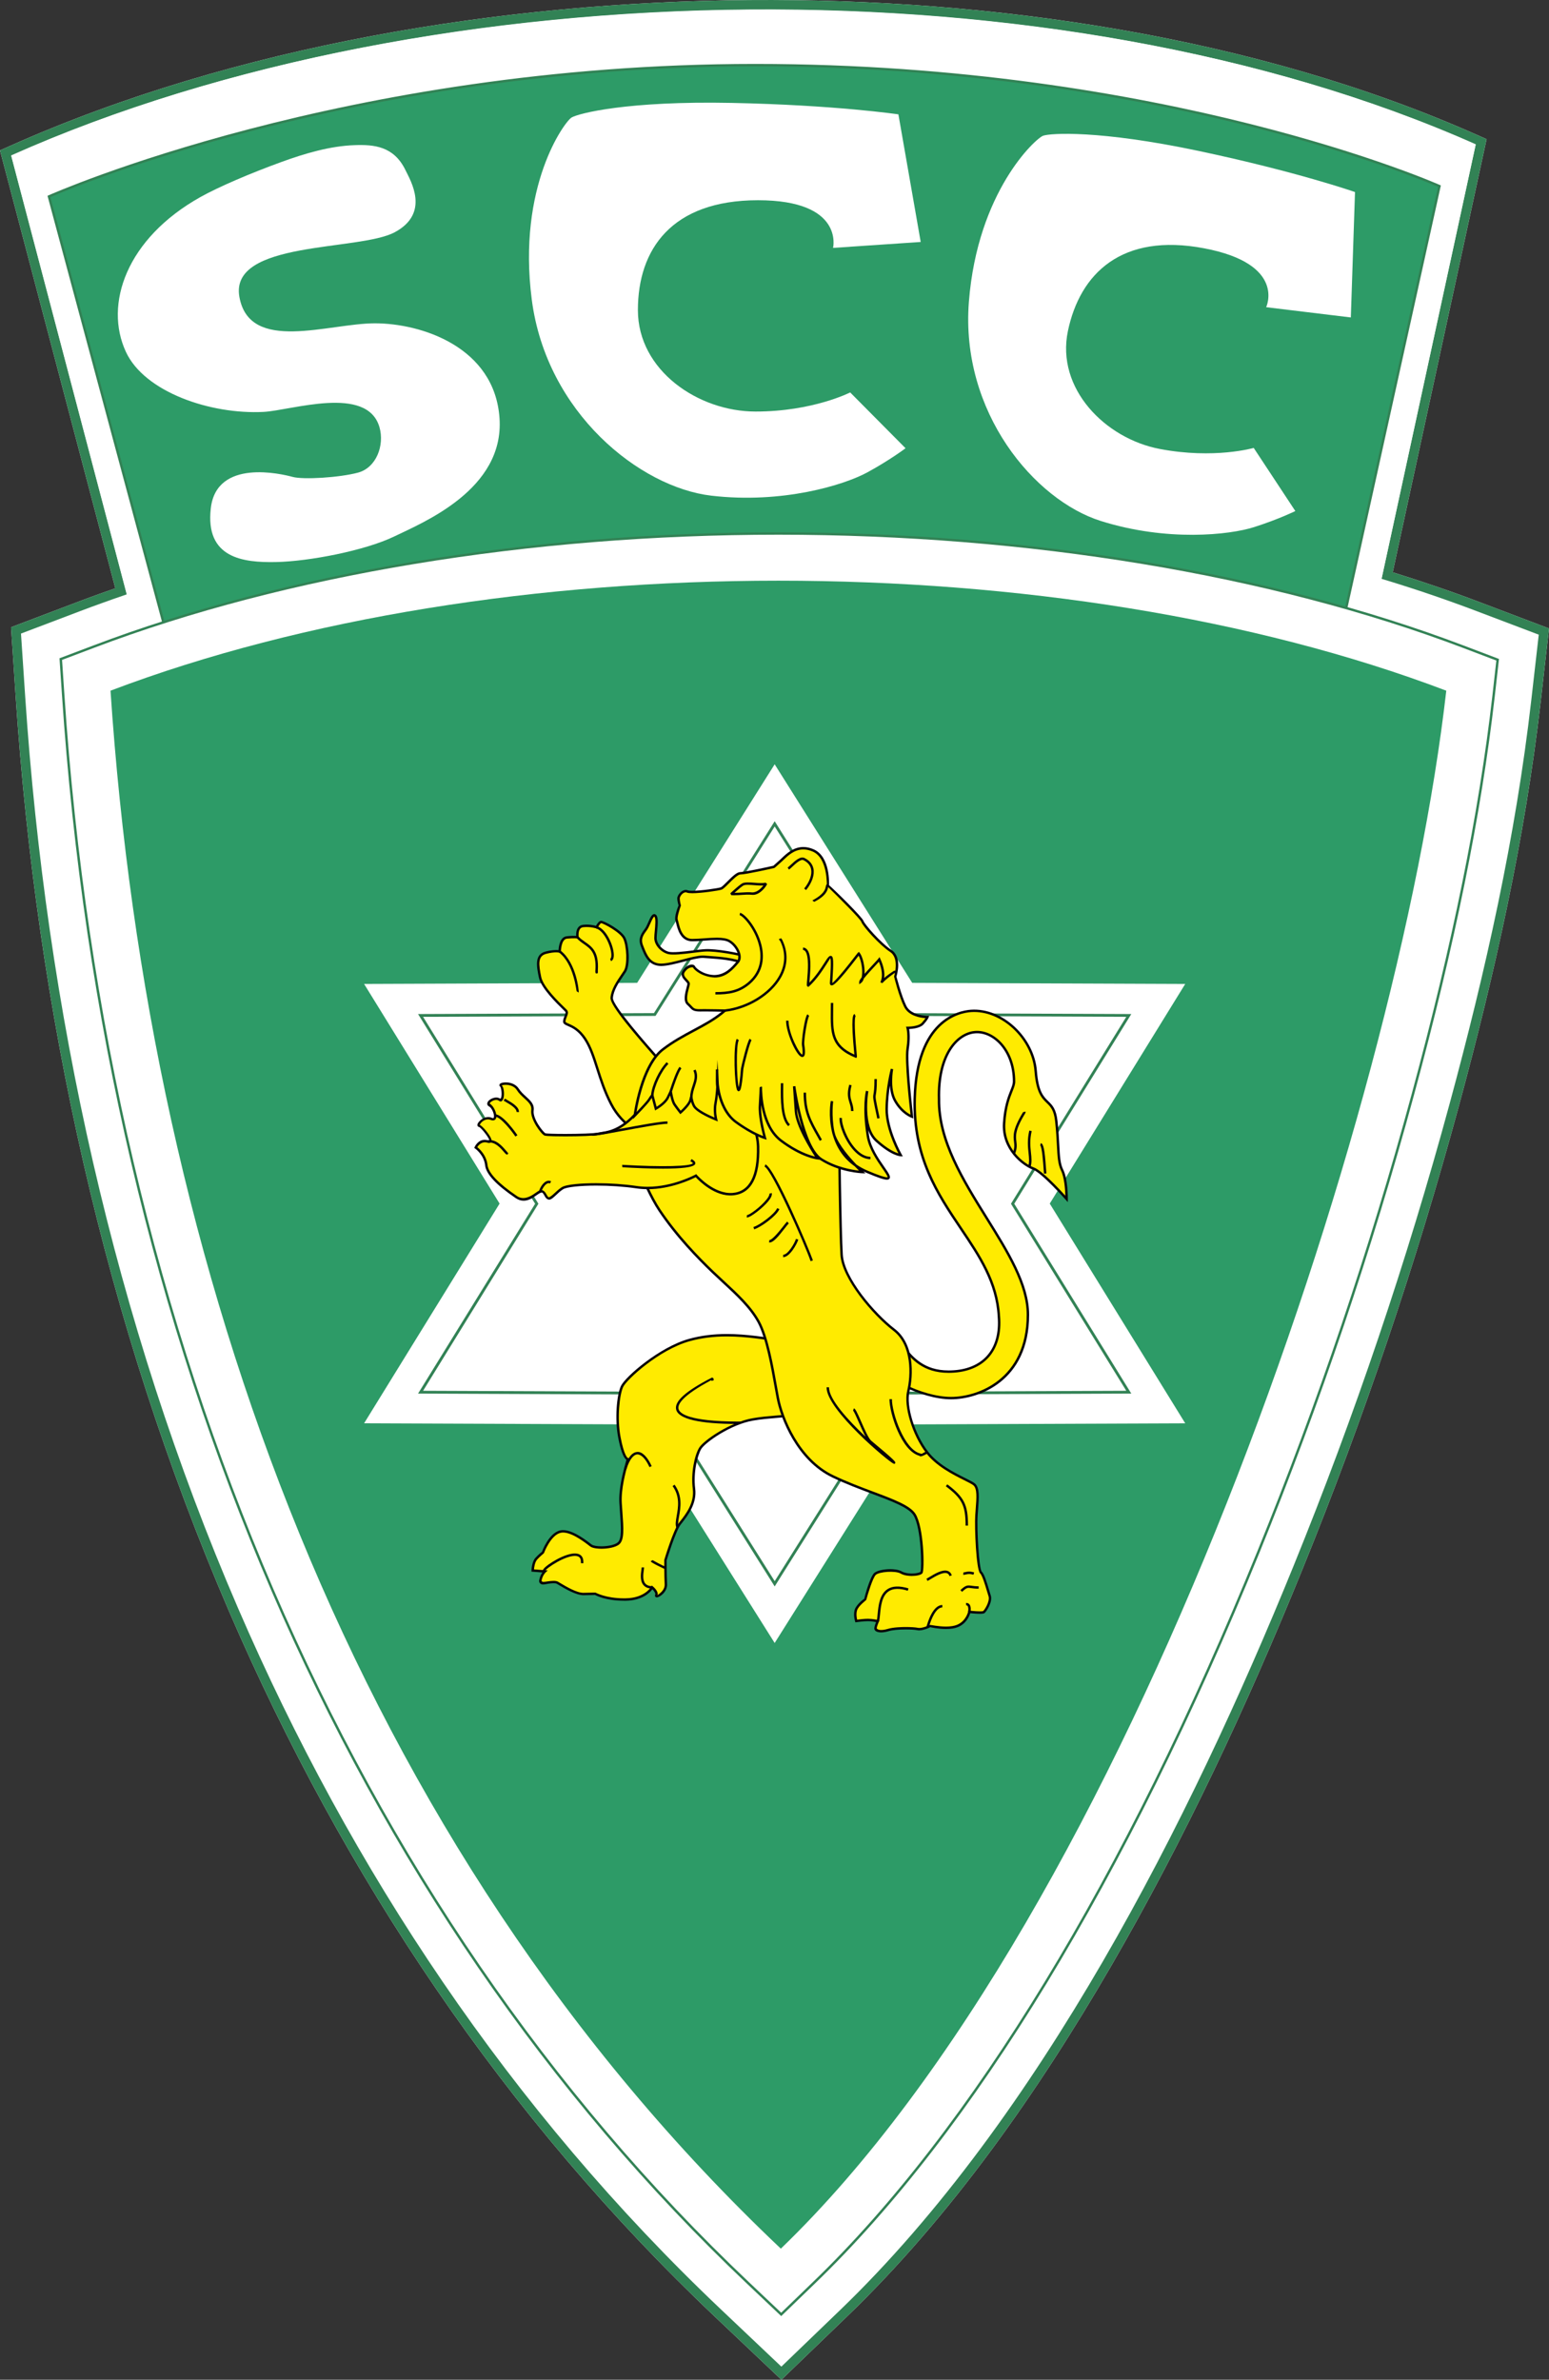
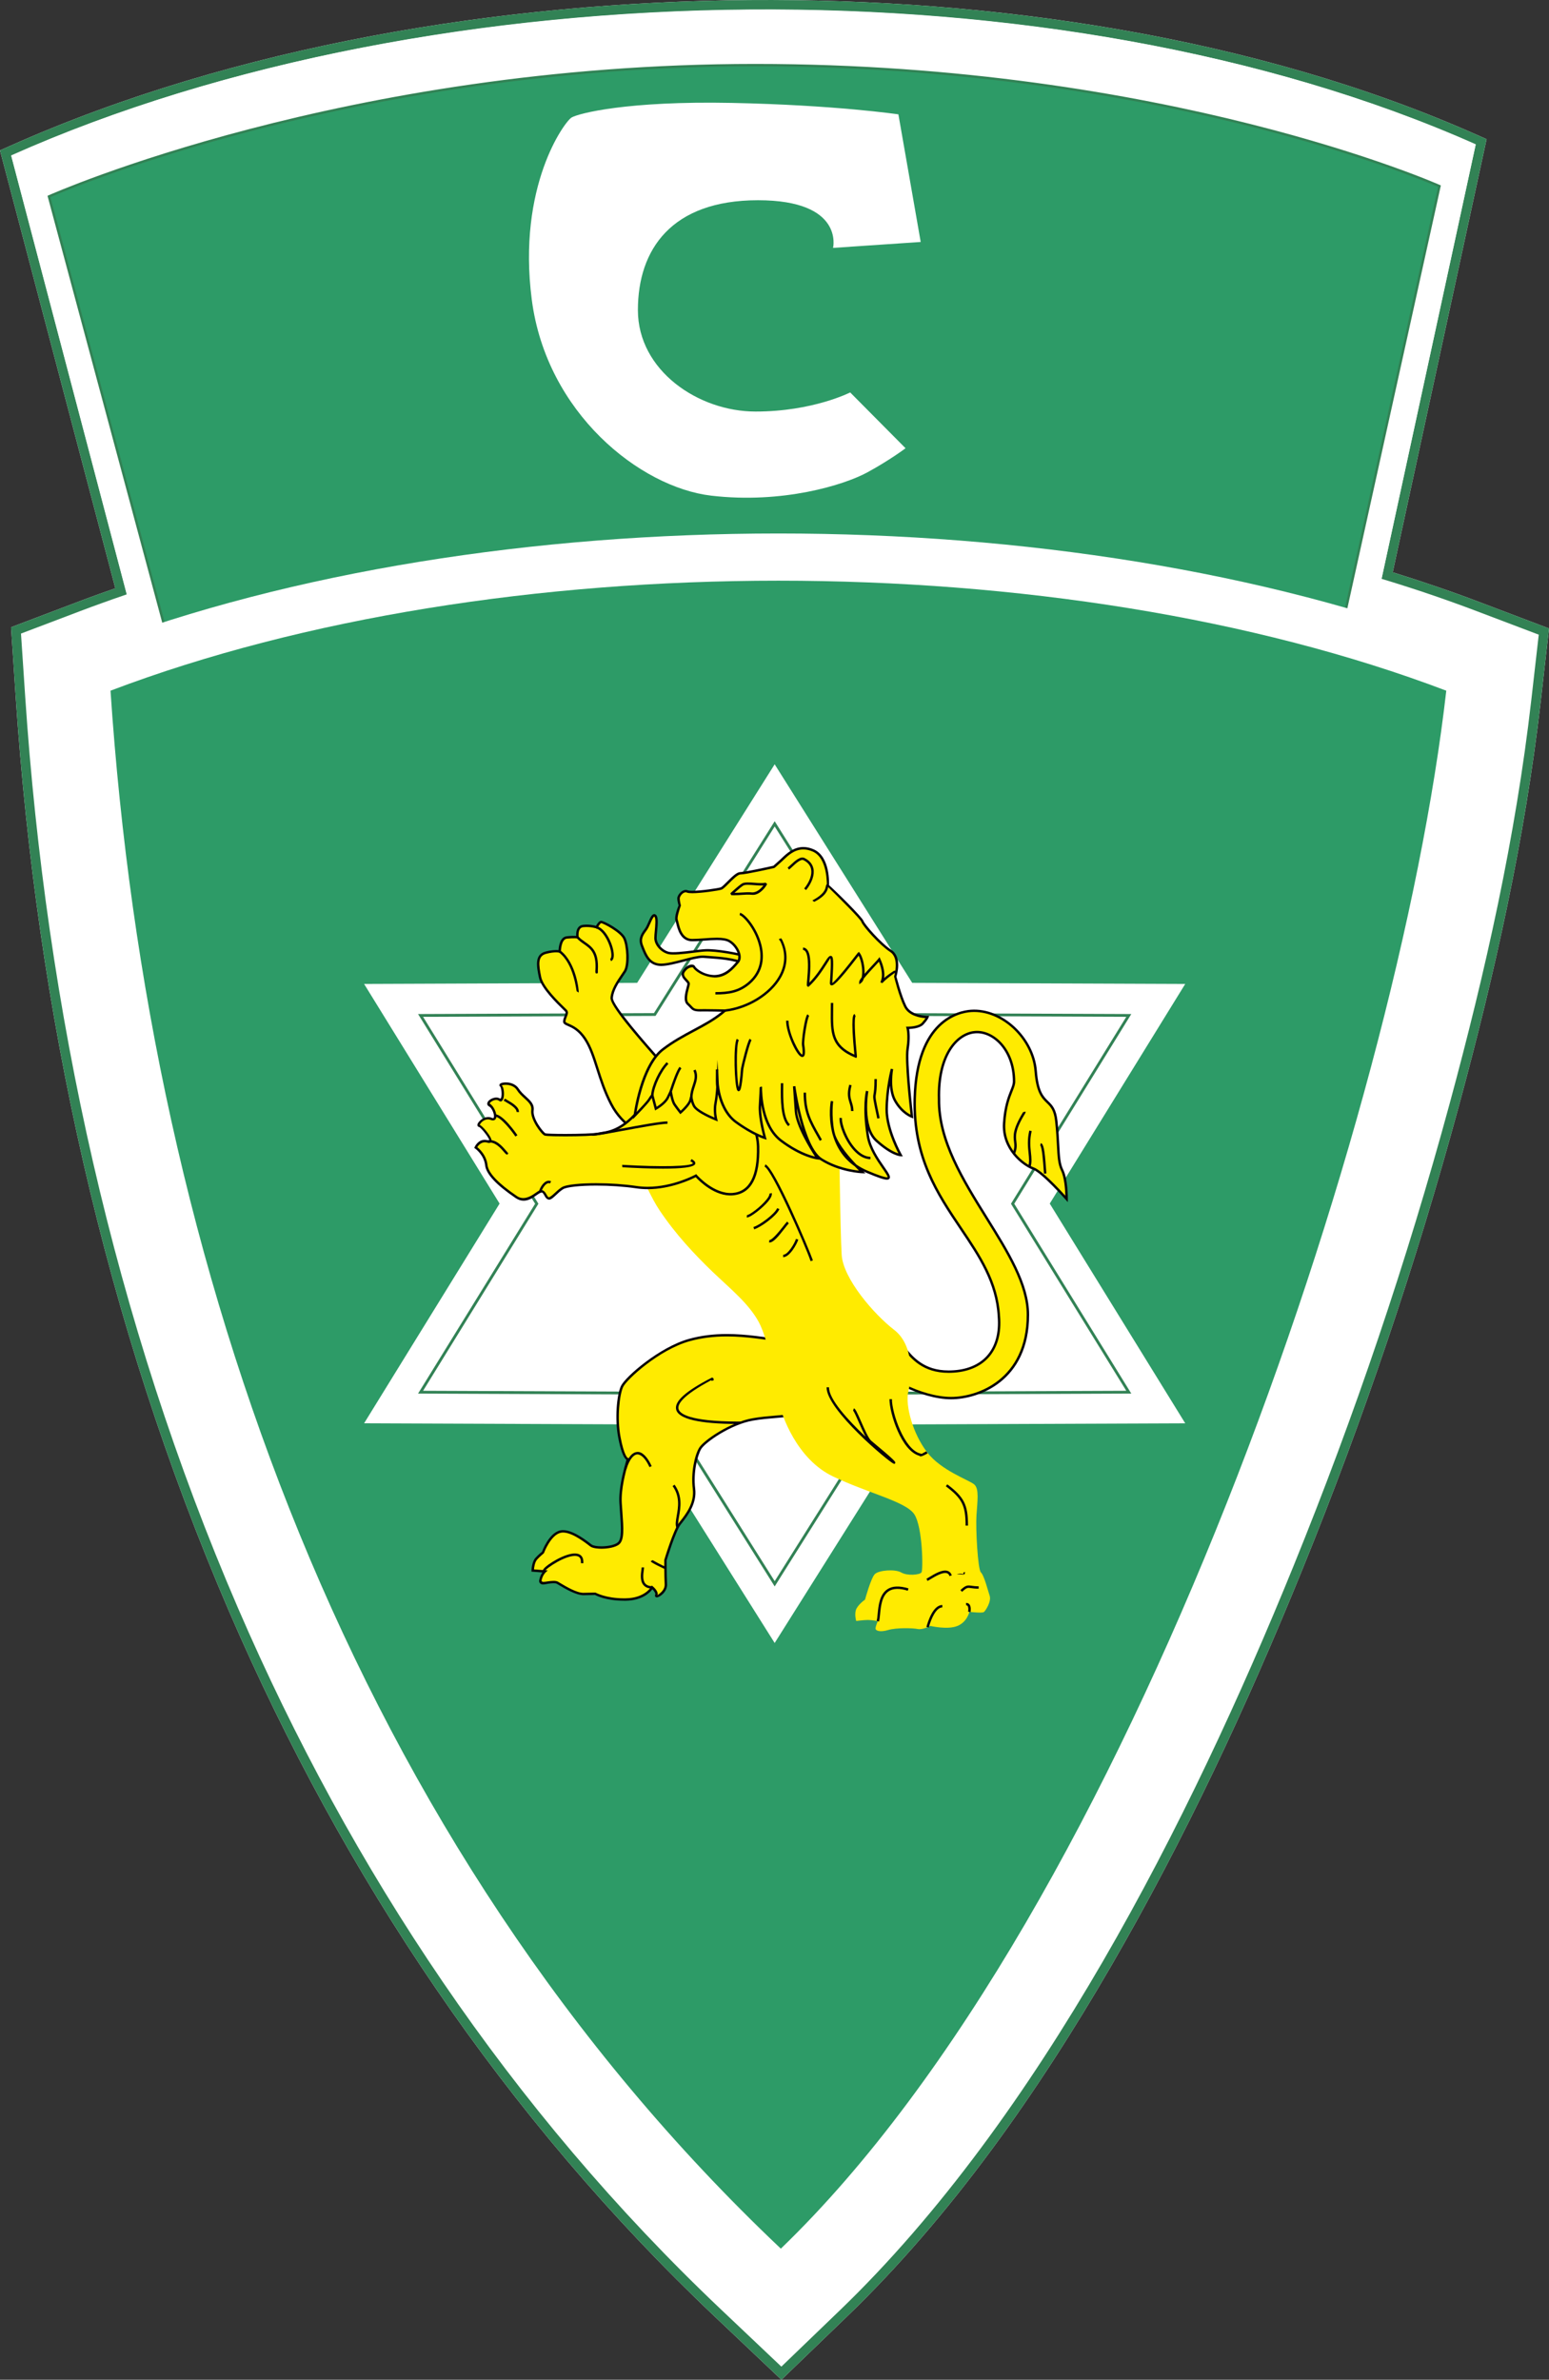
<svg xmlns="http://www.w3.org/2000/svg" version="1.1" id="Layer_1" x="0px" y="0px" width="138px" height="212px" viewBox="-0.19 0.396 138 212" enable-background="new -0.19 0.396 138 212" xml:space="preserve">
  <rect x="-0.19" y="0.396" width="138" height="212" fill="#333333" stroke="none" />
  <g>
    <path fill="#FFFFFF" d="M10.086,52.805L-0.19,13.793l0.874-0.389C20.801,4.428,44.641,0.569,66.587,0.402   c21.563-0.163,45.026,3.219,64.825,12.02l0.836,0.372l-8.363,38.586c1.255,0.389,2.501,0.795,3.743,1.22   c1.356,0.461,2.708,0.946,4.047,1.456l6.136,2.327l-0.739,6.495c-0.699,6.104-1.723,12.173-2.975,18.189   c-1.248,6.014-2.722,11.979-4.332,17.906c-1.901,7.008-4.017,13.956-6.342,20.836c-2.324,6.882-4.856,13.694-7.594,20.424   c-4.913,12.088-10.485,24.024-17.038,35.322c-6.473,11.158-14.199,22.228-23.529,31.216l-5.836,5.625l-5.881-5.572   c-18.764-17.76-33.117-39.234-43.315-62.851C9.127,118.252,3.072,90.373,1.209,62.486l-0.414-6.213l5.842-2.217   c0.651-0.25,1.305-0.49,1.958-0.724C9.092,53.151,9.589,52.977,10.086,52.805" />
    <path fill="#328255" d="M8.884,54.125c-0.639,0.229-1.287,0.466-1.946,0.718L1.68,56.838l0.373,5.594   c1.861,27.882,7.934,55.681,18.956,81.208c10.059,23.299,24.247,44.714,43.117,62.573l5.295,5.016l5.253-5.058   c8.884-8.563,16.669-19.455,23.385-31.036c6.721-11.586,12.371-23.868,16.985-35.218c2.731-6.721,5.262-13.519,7.576-20.375   c2.316-6.86,4.428-13.792,6.328-20.791c1.601-5.894,3.073-11.857,4.322-17.854c1.246-5.999,2.266-12.047,2.96-18.111l0.667-5.85   l-5.523-2.094c-1.324-0.503-2.669-0.987-4.019-1.449c-1.39-0.473-2.794-0.927-4.215-1.358l-0.247-0.076l8.383-38.676l-0.207-0.093   c-18.495-8.22-41.476-12.12-64.48-11.947C43.192,1.422,19.772,5.813,1.027,14.172l-0.218,0.099l10.292,39.076l-0.246,0.085   C10.18,53.663,9.52,53.893,8.884,54.125 M10.086,52.805L-0.19,13.793l0.874-0.389C20.801,4.428,44.641,0.569,66.587,0.402   c21.563-0.163,45.026,3.219,64.825,12.02l0.836,0.372l-8.363,38.586c1.255,0.389,2.501,0.795,3.743,1.22   c1.356,0.461,2.708,0.946,4.047,1.456l6.136,2.327l-0.739,6.495c-0.699,6.104-1.723,12.173-2.975,18.189   c-1.248,6.014-2.722,11.979-4.332,17.906c-1.901,7.008-4.017,13.956-6.342,20.836c-2.324,6.882-4.856,13.694-7.594,20.424   c-4.913,12.088-10.485,24.024-17.038,35.322c-6.471,11.158-14.199,22.228-23.529,31.216l-5.836,5.625l-5.881-5.572   c-18.764-17.76-33.117-39.234-43.315-62.851C9.127,118.252,3.072,90.373,1.209,62.486l-0.414-6.213l5.842-2.217   c0.651-0.25,1.305-0.49,1.958-0.724C9.092,53.156,9.589,52.977,10.086,52.805z" />
    <path fill-rule="evenodd" clip-rule="evenodd" fill="#FFFFFF" d="M12.814,59.813L0.809,14.239   C38.115-2.399,93.889-3.365,131.283,13.25l-10.097,46.584l-3.876-1.429c-2.273-0.841-4.837-1.497-7.183-2.071   c-6.692-1.637-13.583-2.727-20.426-3.42c-24.473-2.487-49.627,0.033-73.444,6.033L12.814,59.813z" />
    <path fill-rule="evenodd" clip-rule="evenodd" fill="#2D9B67" d="M14.624,56.789L4.171,17.899c0,0,25.963-11.7,62.913-11.7   c36.957,0,60.966,10.778,60.966,10.778l-8.707,39.38C119.344,56.357,77.544,41.25,14.624,56.789z" />
    <path fill="#328255" d="M14.546,56.919l-0.027-0.103L4.043,17.839l0.083-0.038c0.26-0.117,26.407-11.71,62.958-11.71   c36.557,0,60.771,10.679,61.011,10.788l0.08,0.036L128.156,17l-8.733,39.5l-0.116-0.042c-0.183-0.066-18.566-6.583-48.693-6.583   c-18.282,0-37.11,2.361-55.963,7.017L14.546,56.919L14.546,56.919z M4.3,17.961l10.401,38.697   c18.835-4.643,37.646-6.998,55.912-6.998c28.915,0,47.034,5.998,48.651,6.555l8.661-39.175   c-1.565-0.679-25.389-10.733-60.841-10.733C31.619,6.307,5.966,17.233,4.3,17.961L4.3,17.961z" />
    <path fill-rule="evenodd" clip-rule="evenodd" fill="#FFFFFF" d="M8.147,58.006c35.414-13.446,86.611-13.446,122.025,0l3.064,1.164   l-0.366,3.249c-1.362,11.875-4.059,23.94-7.188,35.474c-3.749,13.819-8.373,27.506-13.768,40.776   c-8.965,22.037-22.28,48.413-39.595,65.091l-2.913,2.816l-2.947-2.792C27.54,166.946,8.94,114.703,5.434,62.219l-0.209-3.108   L8.147,58.006z" />
-     <path fill="#328255" d="M69.408,206.726l-3.023-2.863C30.866,170.245,9.181,119.944,5.325,62.227l-0.214-3.188l2.997-1.133   c17.14-6.507,38.821-10.091,61.051-10.091s43.911,3.583,61.052,10.091l3.143,1.193l-0.376,3.333   c-1.201,10.479-3.554,22.088-7.191,35.49c-3.74,13.788-8.374,27.512-13.771,40.789c-11.801,29.008-25.502,51.528-39.62,65.128   L69.408,206.726L69.408,206.726z M5.338,59.184l0.204,3.028c3.853,57.663,25.514,107.913,60.993,141.494l2.872,2.72l2.838-2.744   c14.097-13.578,27.779-36.073,39.569-65.054c5.395-13.269,10.024-26.983,13.763-40.764c3.635-13.391,5.985-24.989,7.187-35.457   l0.355-3.166l-2.985-1.134c-17.115-6.498-38.77-10.077-60.974-10.077S25.301,51.609,8.185,58.107L5.338,59.184L5.338,59.184z" />
    <path fill-rule="evenodd" clip-rule="evenodd" fill="#2D9B67" d="M9.655,61.926c3.434,51.423,21.588,102.695,59.72,138.792   c31.165-30.031,54.931-100.646,59.284-138.792C94.24,48.859,44.063,48.862,9.655,61.926" />
    <polygon fill-rule="evenodd" clip-rule="evenodd" fill="#FFFFFF" points="68.825,68.484 81.079,87.955 105.402,88.051    93.332,107.619 105.402,127.192 81.079,127.289 68.825,146.763 56.573,127.289 32.247,127.192 44.318,107.619 32.247,88.051    56.573,87.955  " />
    <path fill="#328255" d="M68.826,141.724l-10.755-17.096l-21.016-0.085l10.428-16.91l-10.428-16.9l21.016-0.083l10.755-17.096   L79.581,90.65l21.016,0.083l-10.427,16.9l10.427,16.91l-21.016,0.085L68.826,141.724L68.826,141.724z M37.502,124.295l20.709,0.083   l10.616,16.876l10.616-16.876h0.068l20.64-0.083l-10.274-16.662L100.15,90.98l-20.708-0.083l-0.036-0.058l-10.58-16.816   L58.211,90.898l-0.069,0.001l-20.64,0.082l10.275,16.652L37.502,124.295L37.502,124.295z" />
    <path fill-rule="evenodd" clip-rule="evenodd" fill="#FFFFFF" d="M79.848,10.584c0,0-5.602-0.833-14.871-1.021   c-9.269-0.187-13.624,0.93-14.246,1.302c-0.623,0.372-4.854,6.13-3.545,16.226c1.307,10.089,9.642,16.716,15.988,17.461   c6.345,0.744,11.833-0.947,13.904-2.073c2.07-1.131,3.406-2.152,3.406-2.152l-4.931-4.971c0,0-3.328,1.703-8.43,1.703   c-5.101,0-10.483-3.656-10.483-9.04c0-5.388,2.984-9.785,10.699-9.785c7.713,0,6.688,4.245,6.688,4.245l7.808-0.527L79.848,10.584z   " />
-     <path fill-rule="evenodd" clip-rule="evenodd" fill="#FFFFFF" d="M120.527,17.505c0,0-5.167-1.811-13.961-3.669   c-8.791-1.856-13.162-1.586-13.829-1.346c-0.666,0.243-5.841,4.958-6.61,14.802c-0.763,9.843,5.858,17.66,11.752,19.515   c5.897,1.857,11.464,1.248,13.657,0.547c2.196-0.703,3.675-1.43,3.675-1.43l-3.708-5.625c0,0-3.51,1.02-8.368,0.093   c-4.86-0.922-9.259-5.379-8.185-10.505c1.072-5.127,4.792-8.77,12.141-7.37c7.348,1.397,5.521,5.246,5.521,5.246l7.543,0.913   L120.527,17.505z" />
-     <path fill-rule="evenodd" clip-rule="evenodd" fill="#FFFFFF" d="M24.841,14.841c-2.736,0.997-5.535,2.193-7.18,3.112   c-6.591,3.693-8.6,9.552-6.635,13.789c1.661,3.585,7.543,5.592,12.262,5.349c2.474-0.127,9.227-2.438,10.328,1.359   c0.466,1.613-0.279,3.625-1.928,4.056c-1.647,0.437-4.854,0.639-5.818,0.373c-0.964-0.261-6.765-1.656-7.279,2.79   c-0.512,4.442,2.845,4.859,5.817,4.797c2.969-0.063,7.915-1.022,10.514-2.274c2.595-1.257,9.826-4.193,9.39-10.544   c-0.436-6.343-6.966-8.449-11.103-8.449c-4.137,0-11.17,2.696-12.072-2.352c-0.901-5.051,10.67-4.056,13.841-5.762   c3.174-1.701,1.415-4.58,0.95-5.542c-1.035-2.125-2.797-2.281-4.546-2.215C29.248,13.403,27.031,14.041,24.841,14.841" />
    <path fill-rule="evenodd" clip-rule="evenodd" fill="#FFEB00" d="M69.658,119.896c-3.081-0.523-5.761-0.865-8.432-0.124   c-2.671,0.738-5.66,3.406-6.002,4.146c-0.342,0.748-0.551,2.857-0.234,4.512c0.309,1.662,0.651,1.986,0.743,1.936   c0.092-0.041-0.743,2.203-0.635,3.948c0.109,1.753,0.309,3.133-0.175,3.564c-0.484,0.432-2.063,0.49-2.463,0.2   c-0.401-0.292-1.753-1.455-2.721-1.238c-0.96,0.216-1.57,1.878-1.57,1.878s-0.292,0.215-0.593,0.548   c-0.292,0.35-0.309,1.038-0.309,1.038l1.085,0.084c0,0-0.309,0.274-0.401,0.806c-0.091,0.524,1.069-0.05,1.511,0.199   c0.435,0.249,1.62,1.022,2.33,1.007c0.718-0.017,1.068-0.017,1.068-0.017s0.918,0.539,2.697,0.506   c1.77-0.024,2.354-1.08,2.354-1.08s0.493,0.406,0.367,0.698c-0.125,0.291,0.901-0.216,0.851-0.989   c-0.042-0.772-0.033-2.152-0.033-2.152s0.785-2.576,1.261-3.208c0.484-0.631,1.461-1.736,1.277-3.141   c-0.183-1.412,0.184-2.975,0.552-3.59c0.375-0.623,2.721-2.251,4.699-2.584c1.97-0.35,4.324-0.191,4.492-0.89   C71.552,125.256,69.658,119.896,69.658,119.896z" />
    <path fill="#060007" d="M55.401,142.998c-1.636,0-2.506-0.473-2.59-0.52c-0.005,0.012-0.354,0.013-1.016,0.028h0   c-0.673,0-1.654-0.585-2.182-0.9l-0.204-0.12c-0.138-0.079-0.467-0.045-0.762-0.001c-0.285,0.042-0.564,0.155-0.749-0.063   c-0.053-0.063-0.071-0.145-0.053-0.247c0.056-0.319,0.184-0.552,0.288-0.695l-0.976-0.076l0.002-0.103   c0.001-0.028,0.021-0.73,0.334-1.104c0.307-0.342,0.599-0.558,0.611-0.566c-0.012-0.021,0.604-1.671,1.61-1.897   c0.867-0.192,2.094,0.71,2.637,1.126l0.173,0.131c0.135,0.099,0.467,0.159,0.867,0.159c0.627,0,1.228-0.145,1.459-0.353   c0.366-0.325,0.291-1.353,0.196-2.654l-0.057-0.822c-0.081-1.293,0.343-2.831,0.546-3.571c0.034-0.122,0.065-0.238,0.083-0.31   c-0.267-0.161-0.53-0.881-0.736-1.99c-0.313-1.633-0.13-3.763,0.242-4.577c0.378-0.816,3.438-3.477,6.073-4.205   c1.047-0.29,2.15-0.432,3.373-0.432c1.71,0,3.532,0.286,5.107,0.555l0.063,0.011l0.021,0.059c0.195,0.553,1.899,5.412,1.723,6.12   c-0.129,0.534-1.191,0.623-2.535,0.736c-0.645,0.055-1.375,0.114-2.043,0.233c-1.992,0.335-4.274,1.95-4.625,2.533   c-0.342,0.573-0.719,2.116-0.537,3.521c0.175,1.337-0.67,2.416-1.174,3.061l-0.125,0.159c-0.457,0.607-1.228,3.126-1.243,3.174   c0.005,0-0.003,1.354,0.038,2.115c0.019,0.29-0.101,0.588-0.336,0.838c-0.19,0.201-0.435,0.348-0.583,0.348l0,0h-0.059l-0.11-0.114   l0.027-0.119c0.057-0.132-0.109-0.351-0.248-0.489c-0.211,0.284-0.89,1.002-2.373,1.022L55.401,142.998L55.401,142.998z    M52.861,142.274L52.861,142.274c0.063,0.02,0.919,0.509,2.54,0.509l0.155-0.002c1.68-0.023,2.238-0.984,2.261-1.024l0.064-0.114   l0.101,0.084c0.055,0.045,0.519,0.441,0.41,0.788c0.046-0.065,0.208-0.157,0.354-0.314c0.137-0.145,0.296-0.38,0.277-0.676   c-0.042-0.775-0.034-2.16-0.034-2.16c0.037-0.136,0.8-2.632,1.282-3.272l0.126-0.161c0.515-0.658,1.294-1.652,1.13-2.9   c-0.179-1.376,0.155-2.97,0.565-3.659c0.416-0.69,2.835-2.31,4.775-2.634c0.678-0.121,1.413-0.183,2.062-0.237   c1.157-0.098,2.251-0.188,2.343-0.571c0.121-0.485-0.939-3.793-1.695-5.938c-1.551-0.263-3.337-0.54-5.007-0.54   c-1.203,0-2.287,0.139-3.315,0.424c-2.712,0.75-5.619,3.409-5.933,4.088c-0.31,0.678-0.552,2.747-0.226,4.446   c0.312,1.678,0.628,1.854,0.631,1.855l0.097,0.037c0.044,0.059,0.035,0.092-0.078,0.504c-0.201,0.729-0.618,2.245-0.54,3.501   l0.057,0.82c0.103,1.413,0.178,2.434-0.268,2.833c-0.337,0.299-1.075,0.405-1.604,0.405c-0.216,0-0.746-0.02-0.995-0.199   l-0.177-0.135c-0.518-0.397-1.691-1.258-2.456-1.087c-0.892,0.2-1.486,1.795-1.492,1.811c-0.04,0.052-0.325,0.264-0.614,0.583   c-0.199,0.238-0.257,0.67-0.274,0.867l1.23,0.094l-0.188,0.17c-0.003,0.002-0.283,0.258-0.367,0.743   c0.021,0.154,0.257,0.104,0.555,0.06c0.348-0.051,0.711-0.08,0.903,0.027l0.208,0.122c0.509,0.305,1.458,0.87,2.046,0.87   C52.509,142.274,52.86,142.274,52.861,142.274L52.861,142.274z" />
    <path fill-rule="evenodd" clip-rule="evenodd" fill="#FFEB00" d="M79.876,119.926c0.835,0.856,1.745,2.759,4.667,2.659   c2.921-0.091,4.508-1.978,4.257-4.919c-0.375-6.873-7.746-9.938-7.495-19.411c0.148-5.75,2.745-7.645,5.017-7.803   c2.872-0.2,5.541,2.535,5.759,5.36c0.268,3.415,1.586,2.136,1.837,4.471c0.25,2.335,0.092,3.482,0.509,4.337   c0.427,0.848,0.409,2.583,0.409,2.583s-2.137-2.417-2.963-2.708c-0.819-0.299-2.763-1.703-2.604-4.047   c0.151-2.334,0.885-3.04,0.885-3.697c0-2.785-1.786-4.571-3.507-4.404c-1.669,0.158-3.289,2.152-3.179,5.967   c-0.103,6.988,7.92,13.47,7.92,19.203c0,5.725-4.223,7.429-6.844,7.429c-2.604,0-6.313-1.953-6.369-3.009   C78.105,120.89,79.876,119.926,79.876,119.926z" />
    <path fill="#060007" d="M84.543,125.055c-2.662,0-6.417-1.985-6.478-3.112c-0.072-1.101,1.684-2.071,1.759-2.111l0.072-0.039   l0.058,0.059c0.148,0.153,0.301,0.339,0.465,0.541c0.72,0.882,1.705,2.09,3.905,2.09l0.215-0.004   c1.366-0.043,2.471-0.493,3.193-1.302c0.752-0.84,1.083-2.05,0.959-3.501c-0.165-3.03-1.711-5.326-3.348-7.757   c-2.108-3.133-4.288-6.372-4.148-11.666c0.183-7.019,3.964-7.828,5.118-7.908c2.823-0.194,5.646,2.49,5.875,5.459   c0.144,1.842,0.586,2.273,1.014,2.691c0.362,0.354,0.706,0.689,0.822,1.776c0.093,0.867,0.13,1.57,0.16,2.156   c0.052,0.98,0.086,1.627,0.339,2.146c0.433,0.859,0.421,2.561,0.42,2.633l-0.003,0.282l-0.188-0.212   c-0.021-0.023-2.128-2.4-2.917-2.679c-0.942-0.344-2.835-1.811-2.677-4.156c0.097-1.495,0.437-2.346,0.661-2.909   c0.13-0.325,0.224-0.56,0.224-0.78c0-2.785-1.812-4.45-3.388-4.297c-1.561,0.148-3.19,2.043-3.081,5.856   c-0.053,3.66,2.127,7.162,4.235,10.548c1.895,3.044,3.685,5.919,3.685,8.658C91.495,123.479,86.947,125.055,84.543,125.055   L84.543,125.055z M79.856,120.062c-0.325,0.191-1.63,1.017-1.574,1.868c0.05,0.938,3.576,2.908,6.261,2.908   c2.329,0,6.735-1.53,6.735-7.321c0-2.678-1.773-5.528-3.652-8.544c-2.125-3.413-4.322-6.942-4.269-10.661   c-0.113-3.948,1.62-5.916,3.278-6.073c1.686-0.161,3.625,1.584,3.625,4.512c0,0.262-0.105,0.525-0.238,0.86   c-0.233,0.584-0.552,1.383-0.646,2.844c-0.151,2.223,1.642,3.614,2.532,3.939c0.701,0.247,2.262,1.916,2.813,2.523   c-0.016-0.524-0.086-1.637-0.393-2.249c-0.273-0.56-0.309-1.224-0.36-2.23c-0.03-0.583-0.067-1.282-0.159-2.144   c-0.108-1.01-0.41-1.305-0.76-1.646c-0.435-0.424-0.927-0.905-1.079-2.828c-0.219-2.861-2.929-5.44-5.642-5.261   c-1.108,0.077-4.739,0.862-4.916,7.699c-0.138,5.226,2.022,8.435,4.111,11.539c1.653,2.457,3.215,4.776,3.385,7.863   c0.128,1.509-0.223,2.774-1.014,3.659c-0.765,0.854-1.923,1.329-3.35,1.374l-0.222,0.004c-2.304,0-3.326-1.254-4.073-2.171   C80.111,120.357,79.982,120.199,79.856,120.062L79.856,120.062z" />
    <path fill="#060007" d="M65.738,127.256c-0.021-0.002-0.092-0.002-0.203-0.003c-3.438-0.013-5.284-0.446-5.487-1.289   c-0.175-0.722,0.855-1.646,3.15-2.825l0.054-0.027l0.119,0.072l0.02,0.114l-0.017,0.077l-0.178,0.032l-0.027-0.056   c-2.568,1.37-3.01,2.149-2.91,2.563c0.1,0.412,0.918,1.105,5.277,1.123c0.212,0,0.224,0.001,0.247,0.007l-0.06,0.209l0.03-0.104   L65.738,127.256L65.738,127.256z" />
    <path fill="#060007" d="M55.628,131.249l-0.206-0.065c0.298-0.916,0.698-1.414,1.158-1.44c0.423-0.041,0.897,0.409,1.29,1.262   l-0.198,0.09c-0.345-0.752-0.725-1.128-1.08-1.136C56.234,129.979,55.892,130.438,55.628,131.249L55.628,131.249z" />
    <path fill="#060007" d="M60.08,136.507c-0.126-0.254-0.064-0.613,0.016-1.067c0.135-0.771,0.304-1.732-0.366-2.656l0.176-0.126   c0.724,0.997,0.539,2.051,0.404,2.819c-0.07,0.399-0.13,0.743-0.036,0.936L60.08,136.507L60.08,136.507z" />
    <path fill="#060007" d="M57.906,141.917c-0.341-0.007-0.599-0.11-0.769-0.309c-0.321-0.371-0.238-0.983-0.188-1.35   c0.013-0.096,0.024-0.175,0.024-0.229h0.217c0,0.06-0.012,0.149-0.026,0.257c-0.045,0.33-0.12,0.883,0.138,1.182   c0.129,0.149,0.328,0.227,0.608,0.232L57.906,141.917L57.906,141.917z" />
    <path fill="#060007" d="M59.061,140.189c-0.012-0.005-1.265-0.577-1.279-0.704l0.164-0.104c0.072,0.043,0.848,0.474,1.195,0.607   L59.061,140.189L59.061,140.189z" />
    <path fill="#060007" d="M48.348,140.494l-0.173-0.112c-0.036-0.104,0.041-0.229,0.256-0.417c0.524-0.452,2.242-1.48,3.003-1.092   c0.259,0.132,0.374,0.396,0.342,0.79l-0.216-0.017c0.041-0.5-0.197-0.599-0.381-0.629c-0.903-0.149-2.74,1.106-2.797,1.32   L48.348,140.494L48.348,140.494z" />
    <path fill-rule="evenodd" clip-rule="evenodd" fill="#FFEB00" d="M63.937,90.988c-1.485,0.989-5.376,3.44-6.461,4.953   c-1.094,1.521-1.787,3.349-1.97,4.246c-0.192,0.897,1.628,5.884,3.056,8.018c1.427,2.136,3.114,3.932,4.725,5.485   c1.62,1.545,3.206,2.817,4.107,4.454c0.901,1.646,1.394,5.144,1.711,6.78c0.309,1.646,1.745,5.485,4.909,6.997   c3.182,1.521,6.504,2.236,7.256,3.383c0.741,1.139,0.792,4.978,0.634,5.177c-0.159,0.209-1.245,0.324-1.805,0   s-2.003-0.199-2.346,0.142c-0.351,0.34-0.877,2.276-0.877,2.276s-0.667,0.466-0.817,0.932c-0.133,0.465,0.033,0.971,0.033,0.971   s0.644-0.09,1.045-0.09c0.409,0,0.877,0.107,0.877,0.107s-0.177,0.391-0.202,0.623c-0.033,0.232,0.401,0.382,1.119,0.166   c0.71-0.217,2.203-0.184,2.638-0.091c0.435,0.091,1.135-0.274,1.135-0.274s1.521,0.365,2.405,0   c0.876-0.357,1.061-1.255,1.061-1.255s1.145,0.133,1.293,0.017c0.15-0.116,0.677-0.931,0.519-1.438   c-0.166-0.499-0.501-1.837-0.785-2.094c-0.275-0.266-0.475-3.873-0.393-5.094c0.076-1.222,0.26-2.345-0.2-2.742   c-0.468-0.399-2.964-1.239-4.198-2.868c-1.253-1.62-1.979-4.162-1.669-5.442c0.307-1.288,0.5-4.104-1.278-5.468   c-1.771-1.363-4.541-4.553-4.666-6.688c-0.126-2.136-0.235-10.355-0.235-13.206c0-2.849-0.191-5.95-0.191-5.95L63.937,90.988z" />
-     <path fill="#060007" d="M78.303,145.82c-0.246,0-0.436-0.06-0.532-0.171c-0.056-0.064-0.079-0.14-0.067-0.223   c0.018-0.161,0.102-0.389,0.157-0.528c-0.163-0.031-0.459-0.079-0.725-0.079c-0.389,0-1.023,0.089-1.029,0.091l-0.091,0.013   l-0.027-0.088c-0.008-0.021-0.176-0.543-0.035-1.034c0.161-0.498,0.831-0.969,0.859-0.989c0.013-0.142,0.502-1.915,0.863-2.267   c0.249-0.247,0.924-0.36,1.444-0.36c0.254,0,0.728,0.027,1.032,0.203c0.206,0.118,0.527,0.188,0.883,0.188   c0.425,0,0.73-0.094,0.781-0.159c0.126-0.267,0.081-3.947-0.64-5.053c-0.445-0.68-1.933-1.237-3.654-1.885   c-1.097-0.41-2.341-0.877-3.557-1.458c-3.162-1.512-4.633-5.288-4.968-7.076c-0.055-0.283-0.116-0.625-0.183-1.002   c-0.311-1.754-0.781-4.401-1.518-5.746c-0.716-1.302-1.896-2.393-3.144-3.547c-0.31-0.286-0.626-0.578-0.943-0.881   c-1.283-1.238-3.17-3.155-4.74-5.504c-1.464-2.188-3.267-7.185-3.072-8.1c0.175-0.855,0.85-2.703,1.989-4.286   c0.971-1.354,4.169-3.455,5.888-4.583l0.602-0.396l10.589,2.027l0.006,0.083c0.002,0.031,0.191,3.137,0.191,5.957   c0,2.95,0.111,11.091,0.235,13.2c0.12,2.056,2.811,5.212,4.624,6.608c1.768,1.354,1.659,4.145,1.317,5.579   c-0.316,1.307,0.455,3.807,1.649,5.352c0.863,1.14,2.349,1.883,3.331,2.374c0.411,0.204,0.707,0.354,0.853,0.478   c0.426,0.368,0.358,1.236,0.28,2.241l-0.043,0.59c-0.087,1.285,0.13,4.759,0.361,5.01c0.219,0.199,0.435,0.882,0.673,1.686   c0.054,0.18,0.1,0.337,0.138,0.451c0.178,0.569-0.381,1.423-0.555,1.558c-0.046,0.035-0.13,0.069-0.419,0.069   c-0.294,0-0.684-0.037-0.859-0.055c-0.075,0.252-0.345,0.93-1.101,1.238c-0.274,0.113-0.63,0.171-1.058,0.171   c-0.703,0-1.358-0.153-1.411-0.166c0.027,0.018-0.704,0.361-1.135,0.274c-0.193-0.041-0.612-0.068-1.042-0.068   c-0.65,0-1.212,0.057-1.542,0.157C78.721,145.785,78.499,145.82,78.303,145.82L78.303,145.82z M77.136,144.604   c0.417,0,0.881,0.106,0.901,0.111l0.128,0.028l-0.054,0.12c-0.002,0.004-0.17,0.378-0.193,0.592   c0.104,0.183,0.498,0.194,0.98,0.051c0.495-0.151,1.287-0.168,1.604-0.168c0.45,0,0.877,0.028,1.087,0.072   c0.363,0.082,1.057-0.26,1.063-0.262c0.086-0.001,0.745,0.149,1.438,0.149c0.398,0,0.727-0.052,0.975-0.153   c0.814-0.333,0.994-1.17,0.995-1.178l0.021-0.097l0.1,0.011c0.001,0,0.547,0.063,0.928,0.063l0,0c0.232,0,0.283-0.024,0.289-0.026   c0.121-0.095,0.621-0.861,0.479-1.318c-0.038-0.114-0.085-0.273-0.14-0.456c-0.156-0.528-0.418-1.413-0.615-1.591   c-0.343-0.33-0.502-4.09-0.428-5.18l0.043-0.593c0.074-0.947,0.138-1.765-0.206-2.062c-0.124-0.105-0.426-0.257-0.808-0.447   c-1-0.501-2.512-1.257-3.407-2.436c-1.227-1.588-2.015-4.174-1.688-5.534c0.331-1.384,0.441-4.069-1.238-5.356   c-1.845-1.421-4.584-4.648-4.709-6.769c-0.123-2.111-0.234-10.259-0.234-13.211c0-2.555-0.156-5.346-0.187-5.859l-10.344-2.012   l-0.521,0.381c-1.706,1.121-4.882,3.207-5.831,4.528c-1.119,1.557-1.78,3.368-1.953,4.205c-0.184,0.863,1.632,5.832,3.04,7.938   c1.558,2.33,3.434,4.235,4.71,5.466c0.316,0.302,0.631,0.594,0.94,0.88c1.262,1.166,2.454,2.269,3.187,3.602   c0.753,1.374,1.227,4.043,1.541,5.81c0.067,0.377,0.127,0.718,0.183,1.001c0.329,1.75,1.767,5.447,4.849,6.921   c1.207,0.577,2.446,1.042,3.539,1.452c1.83,0.686,3.276,1.229,3.761,1.968c0.762,1.171,0.834,5.044,0.628,5.303   c-0.127,0.169-0.57,0.243-0.952,0.243c-0.23,0-0.666-0.027-0.992-0.217c-0.464-0.271-1.924-0.164-2.215,0.125   c-0.27,0.263-0.703,1.698-0.848,2.229c-0.05,0.064-0.683,0.511-0.819,0.937c-0.091,0.314-0.028,0.661,0.01,0.818   C76.367,144.657,76.82,144.604,77.136,144.604L77.136,144.604z" />
    <path fill="#060007" d="M79.523,130.809l-0.092-0.02c-0.369-0.096-6.043-4.836-5.979-6.81l0.217,0.008   c-0.034,1.027,1.677,2.909,3.254,4.401c-0.196-0.361-0.406-0.84-0.602-1.284c-0.19-0.434-0.427-0.974-0.51-1.039l0.066-0.203   c0.134,0.027,0.248,0.259,0.644,1.156c0.299,0.684,0.673,1.534,0.905,1.724c2.213,1.842,2.184,1.897,2.136,1.99L79.523,130.809   L79.523,130.809z" />
    <path fill="#060007" d="M81.827,130.137c-0.041,0-0.066-0.011-0.087-0.024l-0.015-0.027c-1.608-0.417-2.673-3.781-2.673-5.049   h0.218c0,1.232,1.098,4.508,2.536,4.847l0.088,0.021l-0.001,0.026c0.045-0.038,0.177-0.092,0.437-0.242l0.122,0.181   C82.083,130.08,81.917,130.137,81.827,130.137L81.827,130.137z" />
    <path fill="#060007" d="M86.05,136.305h-0.217c0-1.789-0.313-2.411-1.761-3.505l0.131-0.171   C85.705,133.761,86.05,134.448,86.05,136.305L86.05,136.305z" />
    <path fill="#060007" d="M78.113,144.856l-0.204-0.074c0.045-0.122,0.066-0.349,0.091-0.611c0.07-0.729,0.165-1.731,0.866-2.197   c0.447-0.299,1.079-0.321,1.882-0.074l-0.065,0.206c-0.735-0.227-1.308-0.212-1.696,0.048c-0.615,0.409-0.704,1.351-0.77,2.038   C78.189,144.48,78.168,144.708,78.113,144.856L78.113,144.856z" />
    <path fill="#060007" d="M82.44,141.234l-0.092-0.197c0.061-0.027,0.153-0.084,0.267-0.152c0.466-0.281,1.172-0.711,1.638-0.537   c0.169,0.061,0.289,0.19,0.355,0.387l-0.206,0.07c-0.045-0.133-0.118-0.217-0.223-0.255c-0.375-0.132-1.073,0.291-1.452,0.52   C82.605,141.144,82.506,141.203,82.44,141.234L82.44,141.234z" />
    <path fill="#060007" d="M82.555,145.383l-0.21-0.054c0.123-0.458,0.585-1.95,1.416-1.95v0.216   C83.223,143.595,82.775,144.559,82.555,145.383L82.555,145.383z" />
    <path fill="#060007" d="M86.271,144.013l-0.214-0.041c0.036-0.188,0.029-0.428-0.054-0.521c-0.02-0.021-0.055-0.05-0.115-0.04   l-0.016-0.217c0.126,0.001,0.221,0.031,0.294,0.113C86.354,143.518,86.287,143.932,86.271,144.013L86.271,144.013z" />
    <path fill-rule="evenodd" clip-rule="evenodd" fill="#FFEB00" d="M58.014,101.941c-0.435-0.216-2.613-0.956-3.757-3.19   c-1.161-2.228-1.377-4.363-2.313-5.792c-0.927-1.421-1.928-1.172-1.862-1.604c0.059-0.432,0.359-0.698,0.142-0.931   s-2.087-1.903-2.304-2.975c-0.217-1.063-0.359-1.944,0.501-2.177c0.852-0.232,1.252-0.107,1.252-0.107s-0.008-1.198,0.643-1.255   c0.651-0.067,0.943-0.017,0.943-0.017s-0.15-0.948,0.518-1.005c0.668-0.067,1.185,0.116,1.185,0.116s0.217-0.457,0.401-0.474   c0.184-0.017,1.761,0.805,2.07,1.454c0.309,0.648,0.417,2.351,0.05,2.941c-0.375,0.59-1.11,1.488-1.177,2.369   c-0.058,0.881,4.533,5.834,5.185,6.639C60.143,96.739,63.675,98.708,58.014,101.941z" />
    <path fill="#060007" d="M58.018,102.064l-0.052-0.026c-0.046-0.022-0.114-0.052-0.197-0.089c-0.703-0.308-2.572-1.125-3.608-3.148   c-0.575-1.104-0.925-2.199-1.233-3.166c-0.326-1.021-0.607-1.903-1.074-2.617c-0.537-0.824-1.087-1.063-1.451-1.221   c-0.25-0.109-0.467-0.203-0.427-0.458c0.024-0.177,0.084-0.323,0.137-0.453c0.089-0.218,0.113-0.302,0.033-0.388   c-0.029-0.032-0.09-0.091-0.174-0.172c-0.537-0.52-1.963-1.9-2.157-2.855c-0.194-0.953-0.415-2.033,0.579-2.303   c0.469-0.128,0.95-0.159,1.176-0.132c0.019-0.332,0.128-1.181,0.737-1.234c0.414-0.043,0.684-0.039,0.833-0.029   c-0.01-0.189,0.001-0.53,0.182-0.761c0.108-0.137,0.258-0.216,0.446-0.231c0.516-0.054,0.957,0.042,1.139,0.094   c0.086-0.162,0.259-0.434,0.447-0.451h0c0.271,0,1.853,0.833,2.177,1.516c0.309,0.647,0.448,2.396,0.045,3.044   c-0.071,0.111-0.153,0.232-0.242,0.36c-0.386,0.566-0.868,1.27-0.92,1.959c-0.043,0.65,3.003,4.103,4.304,5.577   c0.407,0.462,0.719,0.816,0.857,0.986c0.084,0.104,0.219,0.229,0.375,0.374c0.577,0.535,1.45,1.345,1.321,2.451   c-0.126,1.091-1.174,2.185-3.205,3.344L58.018,102.064L58.018,102.064z M49.344,85.239c-0.179,0-0.479,0.024-0.894,0.137   c-0.743,0.202-0.65,0.943-0.424,2.052c0.181,0.89,1.572,2.236,2.096,2.744c0.087,0.084,0.151,0.146,0.182,0.179   c0.181,0.195,0.093,0.409,0.009,0.617c-0.049,0.118-0.103,0.251-0.124,0.402c-0.012,0.08,0.032,0.114,0.299,0.229   c0.364,0.159,0.974,0.424,1.546,1.301c0.483,0.738,0.769,1.633,1.099,2.67c0.306,0.957,0.652,2.043,1.219,3.131   c1.001,1.956,2.818,2.751,3.502,3.05c0.06,0.026,0.111,0.049,0.153,0.068c1.908-1.098,2.933-2.158,3.048-3.154   c0.116-0.998-0.708-1.762-1.253-2.268c-0.166-0.154-0.308-0.287-0.397-0.397c-0.136-0.168-0.446-0.521-0.851-0.978   c-2.132-2.417-4.402-5.052-4.357-5.736c0.057-0.747,0.556-1.478,0.957-2.064c0.087-0.127,0.168-0.246,0.237-0.354   c0.333-0.535,0.248-2.198-0.057-2.837c-0.287-0.602-1.777-1.382-1.967-1.393c-0.058,0.006-0.21,0.206-0.308,0.412l-0.042,0.088   l-0.093-0.032c-0.004-0.001-0.502-0.174-1.138-0.11c-0.128,0.011-0.225,0.06-0.295,0.149c-0.165,0.209-0.147,0.599-0.125,0.73   l0.023,0.149L51.242,84c-0.01-0.001-0.299-0.045-0.914,0.018c-0.538,0.047-0.545,1.136-0.545,1.146l0.001,0.146l-0.142-0.042   C49.641,85.268,49.543,85.239,49.344,85.239L49.344,85.239z" />
    <path fill="#060007" d="M85.519,142.205l-0.146-0.158c0.474-0.437,0.604-0.438,0.988-0.386c0.148,0.022,0.344,0.05,0.637,0.05   v0.216c-0.307,0-0.512-0.029-0.667-0.051C86.007,141.828,85.94,141.819,85.519,142.205L85.519,142.205z" />
-     <path fill="#060007" d="M85.656,140.689c-0.012,0-0.023,0-0.035-0.001l0.02-0.217c0.04,0.011,0.093-0.008,0.158-0.023   c0.167-0.04,0.396-0.095,0.799,0.028l-0.064,0.207c-0.344-0.105-0.533-0.061-0.684-0.024   C85.783,140.675,85.72,140.689,85.656,140.689L85.656,140.689z" />
+     <path fill="#060007" d="M85.656,140.689c-0.012,0-0.023,0-0.035-0.001l0.02-0.217c0.04,0.011,0.093-0.008,0.158-0.023   l-0.064,0.207c-0.344-0.105-0.533-0.061-0.684-0.024   C85.783,140.675,85.72,140.689,85.656,140.689L85.656,140.689z" />
    <path fill="#060007" d="M72.026,112.748c-0.529-1.548-3.47-8.194-4.1-8.418l0.073-0.203c0.825,0.293,3.924,7.65,4.233,8.551   L72.026,112.748L72.026,112.748z" />
    <path fill="#060007" d="M66.352,108.858c-0.004,0-0.009,0-0.013,0l0.017-0.217c0.207,0.016,1.224-0.732,1.754-1.396   c0.266-0.334,0.255-0.475,0.245-0.509l0.209-0.059c0.05,0.179-0.052,0.42-0.314,0.739   C67.771,107.998,66.685,108.858,66.352,108.858L66.352,108.858z" />
    <path fill="#060007" d="M66.993,109.909l-0.057-0.209c0.554-0.147,1.927-1.188,2.106-1.669l0.204,0.074   C69.028,108.691,67.559,109.757,66.993,109.909L66.993,109.909z" />
    <path fill="#060007" d="M68.359,111.087c-0.01,0-0.02-0.001-0.03-0.001l0.02-0.216c0.237-0.002,0.824-0.699,1.16-1.131   c0.2-0.259,0.346-0.446,0.442-0.519l0.131,0.174c-0.073,0.055-0.233,0.26-0.402,0.478C69.147,110.559,68.71,111.087,68.359,111.087   L68.359,111.087z" />
    <path fill="#060007" d="M69.59,112.39c-0.004,0-0.009,0-0.014,0l0.008-0.216c0.002,0,0.005,0,0.008,0   c0.404,0,1.014-1.009,1.128-1.41l0.209,0.059C70.815,111.217,70.165,112.39,69.59,112.39L69.59,112.39z" />
    <path fill="#060007" d="M90.233,103.198l-0.201-0.082c0.183-0.446,0.15-0.708,0.113-1.013c-0.063-0.515-0.135-1.098,0.814-2.633   l0.231-0.043c-0.012,0.069-0.02,0.119-0.05,0.162c-0.906,1.465-0.84,2.008-0.781,2.488C90.397,102.383,90.436,102.7,90.233,103.198   L90.233,103.198z" />
    <path fill="#060007" d="M91.622,104.359l-0.208-0.064c0.114-0.369,0.074-0.747,0.028-1.184c-0.059-0.55-0.125-1.173,0.069-2   l0.212,0.05c-0.187,0.791-0.122,1.395-0.065,1.927C91.707,103.55,91.75,103.948,91.622,104.359L91.622,104.359z" />
    <path fill="#060007" d="M92.817,104.954c-0.011-0.112-0.022-0.271-0.035-0.457c-0.038-0.527-0.137-1.927-0.3-2.055l0.053-0.207   c0.239,0.044,0.343,0.548,0.463,2.247c0.013,0.183,0.024,0.341,0.034,0.452L92.817,104.954L92.817,104.954z" />
    <path fill-rule="evenodd" clip-rule="evenodd" fill="#FFEB00" d="M64.108,95.965c1.026,0.93,3.171,4.214,3.238,6.565   c0.059,2.351-0.501,4.088-2.246,4.245c-1.736,0.15-3.289-1.645-3.289-1.645s-2.587,1.43-5.318,1.021   c-2.738-0.398-5.978-0.273-6.57,0.091c-0.592,0.375-0.976,0.99-1.26,0.914c-0.276-0.074-0.309-0.771-0.726-0.613   c-0.426,0.149-1.186,1.145-2.137,0.489c-0.952-0.647-2.546-1.827-2.664-2.832c-0.108-1.006-0.943-1.58-0.943-1.58   s0.325-0.765,1.068-0.532c0.751,0.233-0.518-1.379-0.76-1.404c-0.25-0.033,0.367-0.898,1.052-0.623   c0.684,0.274,0.284-1.005-0.117-1.188c-0.409-0.191,0.384-0.823,0.834-0.532c0.451,0.298,0.376-1.064,0.159-1.239   c-0.217-0.165,1.027-0.415,1.511,0.341c0.476,0.756,1.411,1.071,1.302,1.862c-0.108,0.789,0.885,2.061,1.119,2.152   c0.234,0.091,4.125,0.091,4.792-0.068c0.668-0.157,2.455-0.024,4.567-3.523C59.842,94.361,64.108,95.965,64.108,95.965z" />
    <path fill="#060007" d="M46.459,107.363c-0.246,0-0.489-0.081-0.72-0.241c-1.733-1.178-2.619-2.129-2.709-2.908   c-0.102-0.947-0.89-1.498-0.897-1.503l-0.073-0.05l0.035-0.081c0.011-0.026,0.28-0.642,0.896-0.642   c0.099,0,0.201,0.017,0.306,0.049l0.092,0.126l0.015-0.109c0.042-0.171-0.729-1.156-0.916-1.211   c-0.095-0.012-0.155-0.089-0.148-0.191c0.019-0.283,0.671-0.875,1.258-0.639c0.103,0.041,0.18,0.096,0.213-0.052   c0.057-0.26-0.2-0.839-0.417-0.938c-0.136-0.063-0.199-0.18-0.169-0.313c0.078-0.345,0.754-0.639,1.109-0.408   c0.072,0.025,0.096-0.002,0.117-0.061c0.108-0.307,0.004-0.931-0.085-1.003l-0.06-0.047l0.001-0.124   c0.064-0.188,0.483-0.197,0.566-0.197c0.5,0,0.935,0.212,1.163,0.567c0.171,0.272,0.406,0.485,0.633,0.692   c0.392,0.355,0.761,0.692,0.686,1.242c-0.105,0.761,0.881,1.97,1.051,2.037c0.082,0.025,0.724,0.054,1.753,0.054h0   c1.176,0,2.608-0.04,2.973-0.126c0.08-0.018,0.174-0.033,0.282-0.05c0.771-0.12,2.374-0.371,4.217-3.423   c1.16-1.919,2.956-2.321,4.257-2.321c1.254,0,2.22,0.358,2.26,0.373c1.151,1.033,3.242,4.322,3.309,6.663   c0.068,2.744-0.72,4.209-2.344,4.356c-1.603,0.146-3.02-1.289-3.323-1.617c-0.39,0.199-2.212,1.068-4.282,1.068   c-0.351,0-0.697-0.025-1.028-0.075c-1.086-0.158-2.347-0.245-3.551-0.245c-1.45,0-2.633,0.129-2.945,0.322   c-0.241,0.151-0.449,0.348-0.632,0.521c-0.246,0.231-0.44,0.415-0.637,0.415c-0.234-0.053-0.319-0.211-0.402-0.363   c-0.091-0.169-0.159-0.28-0.257-0.28c-0.172,0.05-0.296,0.138-0.438,0.239C47.305,107.089,46.921,107.363,46.459,107.363   L46.459,107.363z M42.332,102.59c0.217,0.174,0.819,0.729,0.913,1.599c0.082,0.703,0.962,1.63,2.616,2.754   c0.578,0.4,1.195,0.057,1.626-0.251c0.156-0.111,0.291-0.208,0.414-0.25c0.295-0.112,0.485,0.152,0.6,0.365   c0.058,0.107,0.124,0.228,0.191,0.247c0.114-0.006,0.314-0.17,0.508-0.354c0.19-0.179,0.406-0.383,0.666-0.547   c0.424-0.262,1.859-0.354,3.061-0.354c1.214,0,2.487,0.087,3.583,0.247c0.32,0.048,0.655,0.073,0.996,0.073   c2.27,0,4.234-1.071,4.253-1.082l0.077-0.043l0.058,0.067c0.015,0.017,1.52,1.747,3.198,1.607c1.489-0.134,2.211-1.526,2.146-4.135   c-0.063-2.248-2.138-5.523-3.202-6.487c-0.007,0.003-0.939-0.339-2.149-0.339c-1.246,0-2.964,0.385-4.072,2.217   c-1.896,3.14-3.566,3.4-4.369,3.526c-0.102,0.016-0.19,0.03-0.266,0.047c-0.383,0.091-1.795,0.132-3.023,0.132   c-0.388,0-1.668-0.005-1.833-0.069c-0.292-0.114-1.3-1.447-1.187-2.267c0.06-0.438-0.239-0.709-0.616-1.054   c-0.227-0.206-0.483-0.44-0.67-0.736c-0.277-0.433-0.819-0.466-0.979-0.466c-0.226,0-0.351,0.05-0.371,0.068   c0.204,0.08,0.271,0.828,0.153,1.158c-0.131,0.37-0.309,0.257-0.441,0.169c-0.251-0.162-0.74,0.107-0.777,0.274   c0.384,0.223,0.66,0.915,0.585,1.25c-0.049,0.225-0.24,0.313-0.506,0.206c-0.268-0.107-0.588-0.01-0.819,0.23   c-0.11,0.115-0.141,0.205-0.14,0.225c0.177,0.013,1.07,1.037,1.051,1.405c-0.009,0.163-0.149,0.238-0.376,0.17   C42.755,102.042,42.431,102.418,42.332,102.59L42.332,102.59z" />
    <path fill="#060007" d="M58.88,104.506c-1.121,0-2.423-0.055-3.623-0.124l-0.019-0.217l0.031,0.001   c3.507,0.203,6.144,0.141,6.272-0.149l0,0c-0.002,0-0.02-0.06-0.228-0.172l0.104-0.19c0.168,0.091,0.386,0.235,0.333,0.422   C61.658,104.4,60.445,104.506,58.88,104.506L58.88,104.506z" />
    <path fill="#060007" d="M52.658,101.574c-0.083,0-0.116-0.014-0.14-0.035l0.108-0.181c0.16,0.028,1.428-0.211,2.554-0.42   c1.63-0.302,3.477-0.644,4.096-0.644v0.216c-0.599,0-2.436,0.339-4.057,0.64C53.474,101.475,52.884,101.574,52.658,101.574   L52.658,101.574z" />
    <path fill="#060007" d="M48.039,106.57l-0.21-0.056c0.072-0.271,0.331-0.74,0.657-0.887c0.142-0.063,0.289-0.063,0.423,0.004   l-0.097,0.193c-0.076-0.037-0.154-0.037-0.237,0C48.327,105.935,48.1,106.336,48.039,106.57L48.039,106.57z" />
    <path fill="#060007" d="M46.041,99.472l-0.216-0.019c0.028-0.318-0.592-0.679-0.925-0.873c-0.09-0.052-0.167-0.097-0.221-0.133   l0.121-0.179c0.051,0.034,0.125,0.077,0.209,0.126C45.435,98.642,46.081,99.018,46.041,99.472L46.041,99.472z" />
    <path fill="#060007" d="M45.727,101.644c-0.326-0.479-1.288-1.735-1.813-1.773l0.016-0.215c0.725,0.052,1.851,1.683,1.977,1.868   L45.727,101.644L45.727,101.644z" />
    <path fill="#060007" d="M44.983,103.252c-0.078,0-0.147-0.081-0.283-0.239c-0.282-0.33-0.808-0.942-1.416-0.817l-0.044-0.211   c0.739-0.155,1.314,0.525,1.625,0.888c0.063,0.073,0.133,0.155,0.157,0.17l-0.017,0.056l0.11-0.003l-0.086,0.147   C45.013,103.25,44.997,103.252,44.983,103.252L44.983,103.252z" />
    <path fill="#060007" d="M51.367,88.818l-0.18-0.111c0,0.001-0.001,0.001-0.001,0.001c-0.034,0-0.224-2.426-1.575-3.462l0.132-0.171   C51.175,86.173,51.399,88.724,51.367,88.818L51.367,88.818z" />
    <path fill="#060007" d="M53.014,87.119l-0.113-0.008c-0.079-0.057-0.049-0.283-0.042-0.327c0.087-1.504-0.461-1.886-1.041-2.291   c-0.219-0.153-0.444-0.311-0.637-0.531l0.163-0.142c0.176,0.2,0.381,0.343,0.599,0.496c0.603,0.421,1.226,0.856,1.131,2.49   c-0.002,0.018-0.003,0.06-0.003,0.103h0.004C53.075,87.061,53.075,87.088,53.014,87.119L53.014,87.119z" />
    <path fill="#060007" d="M54.24,86.018l-0.072-0.203c0.073-0.026,0.113-0.162,0.108-0.364c-0.019-0.754-0.643-2.13-1.347-2.339   l0.062-0.208c0.827,0.246,1.481,1.711,1.502,2.542C54.503,85.842,54.361,85.976,54.24,86.018L54.24,86.018z" />
    <path fill-rule="evenodd" clip-rule="evenodd" fill="#FFEB00" d="M66.605,85.705c-1.002-0.357-3.081-0.698-3.949-0.647   c-0.868,0.041-2.646,0.398-3.298,0.232c-0.651-0.174-1.152-0.789-1.152-1.33c0-0.548,0.234-1.736-0.025-1.986   c-0.267-0.249-0.518,0.772-0.801,1.181c-0.276,0.398-0.668,0.805-0.368,1.529c0.292,0.73,0.601,1.669,1.711,1.662   c1.102-0.017,2.98-0.789,3.824-0.715c0.843,0.075,2.379,0.099,3.64,0.606C67.448,86.735,66.605,85.705,66.605,85.705z" />
    <path fill="#060007" d="M66.706,86.481L66.706,86.481c-0.131,0-0.314-0.047-0.559-0.144c-1.038-0.418-2.252-0.502-3.139-0.564   l-0.583-0.04c-0.42,0-1.046,0.163-1.709,0.336c-0.707,0.185-1.438,0.375-1.991,0.384c-1.13,0-1.483-0.894-1.767-1.613l-0.046-0.117   c-0.292-0.701,0.03-1.146,0.289-1.504l0.09-0.126c0.095-0.136,0.185-0.343,0.274-0.545c0.177-0.402,0.316-0.72,0.532-0.72h0.043   l0.116,0.067c0.204,0.197,0.171,0.725,0.102,1.45c-0.022,0.233-0.043,0.452-0.043,0.614c0,0.509,0.491,1.069,1.072,1.225   c0.358,0.091,1.275-0.007,2.115-0.114c0.437-0.055,0.848-0.107,1.15-0.122c0.883-0.048,2.991,0.298,3.99,0.654   c0.139,0.145,0.429,0.526,0.325,0.744C66.937,86.408,66.868,86.481,66.706,86.481L66.706,86.481z M62.426,85.518   c0.046,0,0.09,0.002,0.131,0.005l0.466,0.035c0.901,0.063,2.136,0.149,3.205,0.579c0.268,0.106,0.408,0.128,0.479,0.128l0,0   c0.042,0,0.061-0.008,0.064-0.011c0.026-0.047-0.08-0.272-0.25-0.481c-0.926-0.313-2.975-0.652-3.858-0.608   c-0.299,0.014-0.704,0.065-1.134,0.121c-0.868,0.11-1.791,0.21-2.197,0.108c-0.681-0.182-1.234-0.825-1.234-1.434   c0-0.167,0.021-0.394,0.044-0.635c0.043-0.451,0.107-1.135-0.036-1.273c-0.091,0.009-0.254,0.382-0.343,0.583   c-0.095,0.216-0.193,0.437-0.294,0.582l-0.092,0.13c-0.262,0.363-0.51,0.706-0.264,1.296l0.047,0.12   c0.273,0.691,0.583,1.475,1.55,1.475c0.539-0.008,1.256-0.195,1.951-0.376C61.338,85.684,61.978,85.518,62.426,85.518   L62.426,85.518z" />
    <path fill-rule="evenodd" clip-rule="evenodd" fill="#FFEB00" d="M64.39,90.425c-1.586,1.396-3.606,1.978-5.535,3.465   c-1.928,1.488-2.496,5.892-2.496,5.892s1.11-1.139,1.294-1.445c0.191-0.308,0.267-0.374,0.267-0.374l0.317,1.195   c0,0,0.81-0.448,1.069-0.988c0.25-0.533,0.259-0.548,0.259-0.548s0.108,0.831,0.342,1.172c0.234,0.34,0.526,0.706,0.526,0.706   s0.785-0.664,0.893-1.138c0.109-0.474,0.017-0.024,0.3,0.541c0.285,0.565,1.979,1.221,1.979,1.221s-0.192-0.731-0.05-1.463   c0.142-0.722,0.183-1.703,0.183-1.703s0.134,2.301,1.645,3.399c1.511,1.098,2.571,1.413,2.571,1.413s-0.518-1.787-0.443-2.909   c0.075-1.138,0.075-1.662,0.075-1.662s-0.092,3.374,1.796,4.803c1.878,1.421,3.264,1.58,3.264,1.58s-1.82-2.667-1.93-4.18   c-0.107-1.521-0.158-2.236-0.158-2.236s0.735,5.444,2.43,6.515c1.694,1.063,3.64,1.13,3.64,1.13s-2.287-2.103-2.587-3.573   c-0.293-1.472-0.109-2.742-0.109-2.742s-0.893,4.594,3.148,6.298c4.04,1.703,0.468-0.573,0.049-3.191   c-0.425-2.608-0.066-4.005-0.066-4.005s-0.56,3.175,0.843,4.429c1.396,1.255,2.146,1.272,2.146,1.272s-1.262-2.203-1.252-4.106   c0.023-1.903,0.476-3.564,0.476-3.564s-0.343,1.753,0.291,2.85c0.635,1.106,1.487,1.396,1.487,1.396s-0.577-4.878-0.386-6.066   c0.185-1.197,0-1.845,0-1.845s0.994,0.018,1.353-0.39c0.36-0.399,0.419-0.574,0.419-0.574s-1.495,0.018-1.979-0.939   c-0.478-0.964-0.895-2.692-0.895-2.692s0.542-1.646-0.408-2.261c-0.951-0.623-2.413-2.293-2.522-2.634   c-0.107-0.34-3.08-3.232-3.08-3.232s0.144-2.451-1.301-3.083c-1.446-0.632-2.338,0.415-2.88,0.914   c-0.544,0.499-0.636,0.557-0.636,0.557s-2.529,0.565-2.98,0.565s-1.394,1.247-1.703,1.354c-0.309,0.108-2.604,0.432-3.005,0.266   c-0.4-0.174-0.793,0.357-0.793,0.615c0,0.266,0.109,0.665,0.109,0.665s-0.401,0.964-0.275,1.288   c0.125,0.324,0.242,1.762,1.377,1.762s2.63-0.292,3.297,0.083c0.668,0.366,1.194,1.388,0.777,1.87   c-0.418,0.482-1.069,1.313-2.129,1.271c-1.061-0.05-1.695-0.665-1.779-0.839c-0.075-0.166-0.542-0.125-0.901,0.391   c-0.351,0.508,0.426,0.864,0.426,1.113s-0.501,1.413-0.067,1.796c0.434,0.389,0.392,0.59,1.094,0.572   C62.879,90.384,64.39,90.425,64.39,90.425z" />
    <path fill="#060007" d="M78.823,105.49c-0.258,0-0.792-0.179-1.785-0.598c-0.108-0.045-0.214-0.093-0.316-0.143l0.194,0.179   l-0.292-0.01c-0.08-0.003-1.994-0.081-3.693-1.147c-0.029-0.019-0.059-0.039-0.088-0.06l-0.209-0.023   c-0.059-0.006-1.437-0.178-3.317-1.601c-1.048-0.794-1.5-2.157-1.694-3.247c0,0.008-0.001,0.018-0.002,0.027   c-0.073,1.09,0.434,2.854,0.438,2.872l0.055,0.189l-0.19-0.056c-0.044-0.013-1.095-0.333-2.604-1.43   c-0.933-0.678-1.354-1.783-1.542-2.566c-0.028,0.263-0.065,0.549-0.115,0.805c-0.136,0.699,0.046,1.408,0.048,1.415l0.053,0.204   l-0.197-0.077c-0.071-0.027-1.737-0.678-2.037-1.274c-0.073-0.144-0.122-0.281-0.156-0.397c-0.216,0.472-0.841,1.005-0.871,1.03   l-0.085,0.072l-0.07-0.087c0,0-0.294-0.37-0.53-0.713c-0.147-0.214-0.246-0.595-0.302-0.875c-0.03,0.064-0.067,0.142-0.112,0.236   c-0.271,0.566-1.08,1.018-1.114,1.037l-0.122,0.068l-0.296-1.12c-0.035,0.049-0.076,0.112-0.126,0.192   c-0.188,0.313-1.263,1.417-1.309,1.464l-0.227,0.233l0.042-0.322c0.023-0.181,0.596-4.465,2.537-5.963   c0.927-0.714,1.869-1.218,2.779-1.706c0.907-0.485,1.768-0.946,2.536-1.573c-0.365-0.009-1.011-0.022-1.519-0.022l-0.397,0.004   c-0.002,0-0.004,0-0.007,0c-0.587,0-0.713-0.135-0.92-0.358c-0.064-0.07-0.139-0.151-0.241-0.242   c-0.37-0.327-0.172-1.064-0.042-1.552c0.038-0.141,0.073-0.273,0.073-0.324c0-0.044-0.099-0.15-0.172-0.227   c-0.204-0.217-0.513-0.545-0.235-0.948c0.442-0.635,0.978-0.619,1.09-0.373c0.071,0.149,0.677,0.728,1.685,0.775   c0,0,0.002,0,0.002,0c0.979,0,1.574-0.693,1.969-1.153l0.07-0.082c0.139-0.161,0.134-0.38,0.106-0.538   c-0.08-0.442-0.447-0.944-0.853-1.167c-0.216-0.121-0.546-0.177-1.04-0.177c-0.342,0-0.718,0.027-1.094,0.054   c-0.381,0.027-0.764,0.055-1.112,0.055c-1.029,0-1.29-1.079-1.415-1.598c-0.024-0.1-0.043-0.182-0.064-0.233   c-0.135-0.349,0.224-1.242,0.274-1.364c0.005,0.012-0.115-0.36-0.115-0.627c0-0.337,0.506-0.908,0.946-0.714   c0.033,0.013,0.128,0.037,0.386,0.037c0.799,0,2.32-0.23,2.54-0.306c0.101-0.035,0.346-0.281,0.563-0.499   c0.504-0.505,0.884-0.862,1.176-0.862c0.347,0,2.083-0.367,2.955-0.562h0c-0.013,0,0.107-0.091,0.588-0.531l0.151-0.142   c0.415-0.397,1.044-0.997,1.925-0.997c0.299,0,0.608,0.069,0.922,0.206c1.496,0.654,1.371,3.085,1.365,3.188   c0.467,0.403,2.965,2.845,3.075,3.194c0.092,0.285,1.523,1.949,2.479,2.576c1.006,0.651,0.479,2.305,0.453,2.384l0,0   c0.016,0,0.426,1.68,0.887,2.611c0.439,0.869,1.818,0.878,1.876,0.878h0.15l-0.042,0.143c-0.007,0.02-0.076,0.208-0.44,0.612   c-0.305,0.347-0.997,0.412-1.299,0.423c0.045,0.251,0.112,0.849-0.026,1.756c-0.188,1.161,0.379,5.988,0.385,6.037l0.021,0.17   l-0.163-0.055c-0.036-0.012-0.899-0.316-1.546-1.445c-0.245-0.424-0.35-0.937-0.385-1.412c-0.092,0.592-0.171,1.316-0.18,2.075   c-0.01,1.852,1.226,4.029,1.237,4.051l0.096,0.166l-0.191-0.004c-0.033-0.001-0.808-0.032-2.217-1.299   c-0.304-0.272-0.521-0.627-0.671-1.02c0.021,0.161,0.046,0.327,0.074,0.499c0.168,1.052,0.851,2.038,1.35,2.757   c0.403,0.585,0.579,0.851,0.484,1.03C79.029,105.451,78.946,105.49,78.823,105.49L78.823,105.49z M73.825,98.474l0.214,0.036   c-0.002,0.012-0.174,1.246,0.1,2.664c0.025,0.104,0.055,0.214,0.088,0.326c0.326,0.929,1.319,2.056,1.883,2.643   c0.294,0.203,0.64,0.394,1.013,0.551c0.939,0.396,1.48,0.581,1.701,0.581c0.046,0,0.061-0.009,0.061-0.009   c0.019-0.084-0.256-0.481-0.478-0.8c-0.481-0.696-1.209-1.747-1.385-2.847c-0.423-2.601-0.079-3.991-0.063-4.049l0.211,0.045   c-0.005,0.032-0.532,3.13,0.809,4.331c0.926,0.832,1.562,1.108,1.868,1.2c-0.313-0.596-1.162-2.362-1.154-3.954   c0.023-1.896,0.475-3.575,0.479-3.592l0.211,0.049c-0.004,0.017-0.327,1.727,0.279,2.775c0.439,0.768,0.991,1.131,1.263,1.272   c-0.105-0.925-0.535-4.836-0.363-5.905c0.179-1.154,0.005-1.792,0.003-1.799l-0.039-0.139l0.146,0.002c0,0,0.001,0,0.002,0   c0.119,0,0.967-0.011,1.268-0.353c0.162-0.181,0.261-0.313,0.319-0.402c-0.438-0.03-1.487-0.185-1.895-0.991   c-0.478-0.965-0.886-2.644-0.903-2.715c0.008-0.074,0.507-1.633-0.361-2.196c-0.927-0.607-2.438-2.29-2.567-2.691   c-0.079-0.237-1.914-2.081-3.053-3.188c-0.03-0.107,0.089-2.467-1.269-3.061c-0.285-0.124-0.565-0.188-0.834-0.188   c-0.793,0-1.36,0.542-1.775,0.938l-0.153,0.145c-0.535,0.491-0.641,0.563-0.651,0.569c-0.139,0.037-2.581,0.582-3.038,0.582   c-0.225,0-0.686,0.461-1.022,0.798c-0.308,0.31-0.504,0.501-0.644,0.55c-0.265,0.092-1.819,0.318-2.612,0.318   c-0.228,0-0.382-0.018-0.471-0.054c-0.312-0.135-0.643,0.321-0.643,0.515c0,0.249,0.104,0.632,0.104,0.636   c-0.152,0.427-0.358,1.071-0.279,1.277c0.022,0.058,0.045,0.148,0.072,0.261c0.121,0.5,0.347,1.432,1.205,1.432   c0.343,0,0.72-0.027,1.096-0.054c0.381-0.027,0.763-0.054,1.109-0.054c0.532,0,0.896,0.065,1.145,0.205   c0.465,0.254,0.869,0.809,0.961,1.317c0.052,0.291-0.001,0.539-0.156,0.717l-0.069,0.081c-0.421,0.49-1.057,1.23-2.066,1.23   c-1.129-0.051-1.834-0.658-1.952-0.902c-0.235-0.026-0.492,0.087-0.715,0.405c-0.166,0.242-0.023,0.425,0.215,0.677   c0.124,0.132,0.231,0.245,0.231,0.375c0,0.079-0.034,0.205-0.081,0.379c-0.11,0.411-0.293,1.097-0.023,1.336   c0.108,0.098,0.188,0.183,0.256,0.256c0.19,0.206,0.27,0.291,0.684,0.291l0.48-0.005c0.752,0,1.808,0.029,1.808,0.029l0.275,0.008   l-0.206,0.181c-0.839,0.739-1.788,1.247-2.791,1.784c-0.903,0.483-1.837,0.982-2.75,1.686c-1.563,1.207-2.225,4.434-2.402,5.485   c0.396-0.415,0.926-0.987,1.041-1.179c0.192-0.307,0.274-0.387,0.289-0.399l0.132-0.116l0.325,1.225   c0.229-0.144,0.72-0.486,0.903-0.868c0.252-0.537,0.261-0.552,0.261-0.552l0.16-0.294l0.044,0.331   c0.001,0.008,0.108,0.81,0.324,1.125c0.162,0.233,0.351,0.481,0.451,0.61c0.249-0.226,0.7-0.688,0.773-1.006   c0.05-0.218,0.064-0.283,0.165-0.283c0.097,0,0.115,0.087,0.136,0.188c0.026,0.125,0.074,0.358,0.202,0.612   c0.192,0.383,1.188,0.864,1.733,1.093c-0.048-0.274-0.109-0.787-0.008-1.307c0.139-0.706,0.181-1.677,0.182-1.687l0.091-2.142   l0.126,2.14c0.001,0.022,0.149,2.264,1.601,3.318c1.109,0.806,1.979,1.188,2.347,1.329c-0.133-0.502-0.452-1.827-0.391-2.745   c0.059-0.893,0.071-1.406,0.074-1.585l0.109-0.07l0.101,0.003l0.008-0.003c-0.001,0.625,0.081,3.452,1.752,4.716   c1.375,1.042,2.49,1.397,2.965,1.51c-0.438-0.672-1.711-2.728-1.805-4.016l-0.158-2.236l0.216-0.022   c0.007,0.054,0.748,5.406,2.38,6.438c1.263,0.792,2.682,1.023,3.286,1.089c-0.102-0.1-0.231-0.231-0.38-0.386   c-0.929-0.648-1.584-1.572-1.933-2.73c-0.035-0.1-0.064-0.203-0.085-0.303C73.58,99.77,73.815,98.526,73.825,98.474L73.825,98.474z    M70.805,99.122l0.02,0.27c0.032,0.449,0.223,1.008,0.471,1.567C71.095,100.336,70.932,99.695,70.805,99.122L70.805,99.122z" />
    <path fill="#060007" d="M63.544,88.991v-0.216c1.188,0,2.047-0.143,2.918-0.873c1.232-1.054,1.204-2.385,0.962-3.317   c-0.379-1.464-1.409-2.595-1.724-2.66l0.044-0.211c0.43,0.089,1.499,1.311,1.89,2.818c0.257,0.99,0.286,2.408-1.031,3.536   C65.68,88.84,64.782,88.991,63.544,88.991L63.544,88.991z" />
    <path fill="#060007" d="M64.402,90.532l-0.024-0.214c2-0.224,3.993-1.45,4.844-2.982c0.561-1.007,0.597-2.078,0.104-3.096   c-0.058-0.064-0.106-0.124-0.129-0.183L69.4,83.98c0.012,0.029,0.061,0.086,0.081,0.111c0.564,1.138,0.526,2.278-0.069,3.349   C68.529,89.03,66.468,90.301,64.402,90.532L64.402,90.532z" />
    <path fill="#060007" d="M71.838,88.311l-0.076-0.029c-0.092-0.044-0.086-0.109-0.042-0.619c0.059-0.689,0.182-2.124-0.177-2.537   c-0.057-0.065-0.122-0.099-0.199-0.104l0.014-0.215c0.137,0.008,0.255,0.068,0.35,0.178c0.387,0.444,0.32,1.625,0.229,2.696   c-0.008,0.088-0.016,0.179-0.021,0.257c0.58-0.583,1.015-1.259,1.312-1.72c0.314-0.491,0.456-0.72,0.636-0.661   c0.194,0.063,0.228,0.371,0.095,2.414c0.035-0.02,0.429-0.295,2.136-2.52c0.141-0.182,0.141-0.182,0.159-0.195l0.084-0.055   l0.063,0.079c0.274,0.352,0.468,1.223,0.434,1.873c0.193-0.223,0.445-0.499,0.764-0.842c0.217-0.233,0.395-0.424,0.458-0.506   l0.109-0.145l0.075,0.165c0.289,0.634,0.405,1.221,0.339,1.697c0.23-0.201,0.523-0.416,0.881-0.646l0.208-0.01l-0.012,0.216   l-0.144-0.008c-0.436,0.306-0.805,0.595-1.033,0.84l-0.062,0.066l-0.176-0.073l0.041-0.107c0.174-0.434,0.112-1.042-0.172-1.729   c-0.089,0.1-0.214,0.234-0.354,0.386c-0.262,0.283-0.723,0.779-0.987,1.111c-0.052,0.181-0.134,0.312-0.243,0.392l-0.173,0.123   v-0.211c0-0.081,0.071-0.208,0.219-0.4c0.011-0.045,0.021-0.095,0.028-0.148c0.084-0.583-0.083-1.399-0.296-1.79   c-0.011,0.014-0.023,0.031-0.037,0.049c-1.922,2.503-2.251,2.65-2.419,2.588c-0.044-0.017-0.116-0.066-0.106-0.213   c0.048-0.724,0.135-2.069,0.033-2.208c-0.016,0.043-0.201,0.331-0.364,0.585c-0.331,0.514-0.831,1.292-1.517,1.926L71.838,88.311   L71.838,88.311z" />
    <path fill="#060007" d="M58.028,97.974l-0.216-0.017c0.067-0.869,0.73-2.267,1.392-2.935l0.154,0.151   C58.737,95.801,58.091,97.162,58.028,97.974L58.028,97.974z" />
    <path fill="#060007" d="M59.567,97.624l-0.102-0.038c0.279-0.856,0.642-1.868,0.888-2.151l0.164,0.141   c-0.1,0.116-0.341,0.532-0.827,2.02l-0.22-0.02L59.567,97.624L59.567,97.624z" />
    <path fill="#060007" d="M61.29,98.2c-0.003-0.413,0.112-0.759,0.223-1.094c0.153-0.462,0.286-0.862,0.071-1.338l0.199-0.089   c0.249,0.553,0.097,1.011-0.063,1.495c-0.106,0.318-0.215,0.647-0.211,1.024L61.29,98.2L61.29,98.2z" />
    <path fill="#060007" d="M63.615,97.229c-0.042-0.22-0.034-0.836-0.029-1.287l0.002-0.279h0.217l-0.002,0.281   c-0.005,0.391-0.012,1.045,0.025,1.244L63.615,97.229L63.615,97.229z" />
    <path fill="#060007" d="M65.583,97.618l-0.085-0.078c-0.257-0.333-0.38-4.065-0.052-4.598l0.185,0.113   c-0.261,0.424-0.187,3.464-0.014,4.206c0.049-0.196,0.124-0.645,0.206-1.671c0.023-0.176,0.541-2.37,0.774-2.659l0.169,0.135   c-0.175,0.216-0.696,2.305-0.728,2.547c-0.154,1.917-0.287,1.956-0.384,1.984L65.583,97.618L65.583,97.618z" />
    <path fill="#060007" d="M71.285,94.56c-0.033,0-0.072-0.008-0.115-0.03c-0.47-0.238-1.329-2.161-1.329-3.204h0.218   c0,1.171,0.982,2.996,1.227,3.018c-0.006-0.002,0.084-0.111-0.032-0.833c-0.053-0.352,0.229-2.482,0.488-2.758l0.158,0.147   c-0.158,0.17-0.494,2.169-0.432,2.578c0.127,0.791,0.03,0.974-0.067,1.045C71.377,94.539,71.338,94.56,71.285,94.56L71.285,94.56z" />
    <path fill="#060007" d="M76.102,94.653l-0.095-0.039c-2.222-0.908-2.207-2.224-2.186-4.216l0.005-0.654h0.217l-0.005,0.656   c-0.021,1.917-0.034,3.095,1.886,3.943c-0.001-0.005-0.001-0.01-0.002-0.016c-0.336-3.433-0.104-3.542,0.021-3.601l0.092,0.196   c-0.055,0.063-0.176,0.535,0.103,3.384c0.021,0.224,0.021,0.224,0.008,0.253L76.102,94.653L76.102,94.653z" />
    <path fill="#060007" d="M70.033,100.722c-0.691-0.657-0.672-2.429-0.66-3.487l0.002-0.339h0.217l-0.003,0.341   c-0.011,1.023-0.028,2.737,0.595,3.329L70.033,100.722L70.033,100.722z" />
    <path fill="#060007" d="M72.844,102.027l-0.202-0.359c-0.747-1.315-1.24-2.184-1.24-3.932h0.218c0,1.691,0.456,2.494,1.211,3.825   l0.203,0.36L72.844,102.027L72.844,102.027z" />
    <path fill="#060007" d="M77.357,103.664c-0.498,0-1.01-0.269-1.477-0.776c-0.787-0.854-1.332-2.263-1.277-2.906L74.821,100   c-0.045,0.516,0.418,1.873,1.22,2.742c0.426,0.462,0.881,0.706,1.316,0.706V103.664L77.357,103.664z" />
    <path fill="#060007" d="M75.845,99.375h-0.217c0-0.297-0.066-0.51-0.137-0.736c-0.121-0.39-0.248-0.794-0.02-1.612l0.209,0.057   c-0.211,0.757-0.1,1.114,0.018,1.492C75.771,98.807,75.845,99.046,75.845,99.375L75.845,99.375z" />
    <path fill="#060007" d="M77.966,100.047c-0.393-1.835-0.396-1.856-0.337-2.195c0.034-0.189,0.084-0.477,0.084-1.326h0.217   c0,0.869-0.053,1.167-0.087,1.364c-0.052,0.295-0.053,0.301,0.335,2.113L77.966,100.047L77.966,100.047z" />
    <path fill="#060007" d="M72.344,80.738l-0.16-0.129c1.058-0.559,1.146-0.995,1.194-1.229c0.021-0.1,0.04-0.194,0.131-0.239   l0.096,0.194l-0.048-0.097l0.06,0.088c-0.009,0.012-0.018,0.06-0.025,0.097C73.54,79.674,73.433,80.196,72.344,80.738   L72.344,80.738z" />
    <path fill="#060007" d="M71.623,79.689l-0.169-0.137c0.489-0.6,0.719-1.25,0.613-1.739c-0.074-0.336-0.301-0.602-0.678-0.789   c-0.237-0.116-0.681,0.292-0.975,0.567c-0.117,0.111-0.223,0.209-0.307,0.271l-0.129-0.173c0.079-0.059,0.177-0.151,0.287-0.255   c0.378-0.353,0.852-0.79,1.221-0.603c0.438,0.218,0.704,0.533,0.791,0.937C72.398,78.321,72.153,79.039,71.623,79.689   L71.623,79.689z" />
    <path fill-rule="evenodd" clip-rule="evenodd" fill="#FFEB00" d="M65.008,79.998c-0.017,0.017,0,0.042,0.034,0.042   c0.743,0.017,1.227-0.091,1.778-0.033c0.667,0.066,1.202-0.831,1.202-0.839c0.025-0.025,0.008-0.042-0.033-0.025   c-0.518,0.133-1.619-0.158-1.995,0.042C65.834,79.274,65.567,79.491,65.008,79.998z" />
    <path fill="#060007" d="M65.204,80.149C65.203,80.149,65.203,80.149,65.204,80.149l-0.236-0.004l-0.094-0.151l0.057-0.073   c0.542-0.491,0.833-0.731,1.007-0.831c0.2-0.107,0.618-0.093,1.087-0.054c0.365,0.03,0.741,0.05,0.936,0h0.073l0.127,0.132   l-0.064,0.075c0,0,0,0,0,0c0.03,0-0.516,0.874-1.207,0.874c-0.509-0.041-0.653-0.016-0.96,0.002   C65.71,80.134,65.474,80.149,65.204,80.149L65.204,80.149z M66.436,79.219c-0.188,0-0.317,0.02-0.393,0.06   c-0.139,0.08-0.383,0.278-0.802,0.654c0.25-0.001,0.47-0.016,0.675-0.029c0.321-0.021,0.606-0.04,0.914-0.006   c0.001,0,0.003,0,0.004,0c0.438,0,0.806-0.385,0.983-0.621c-0.216,0.02-0.52-0.002-0.81-0.026   C66.808,79.235,66.61,79.219,66.436,79.219L66.436,79.219z" />
  </g>
</svg>